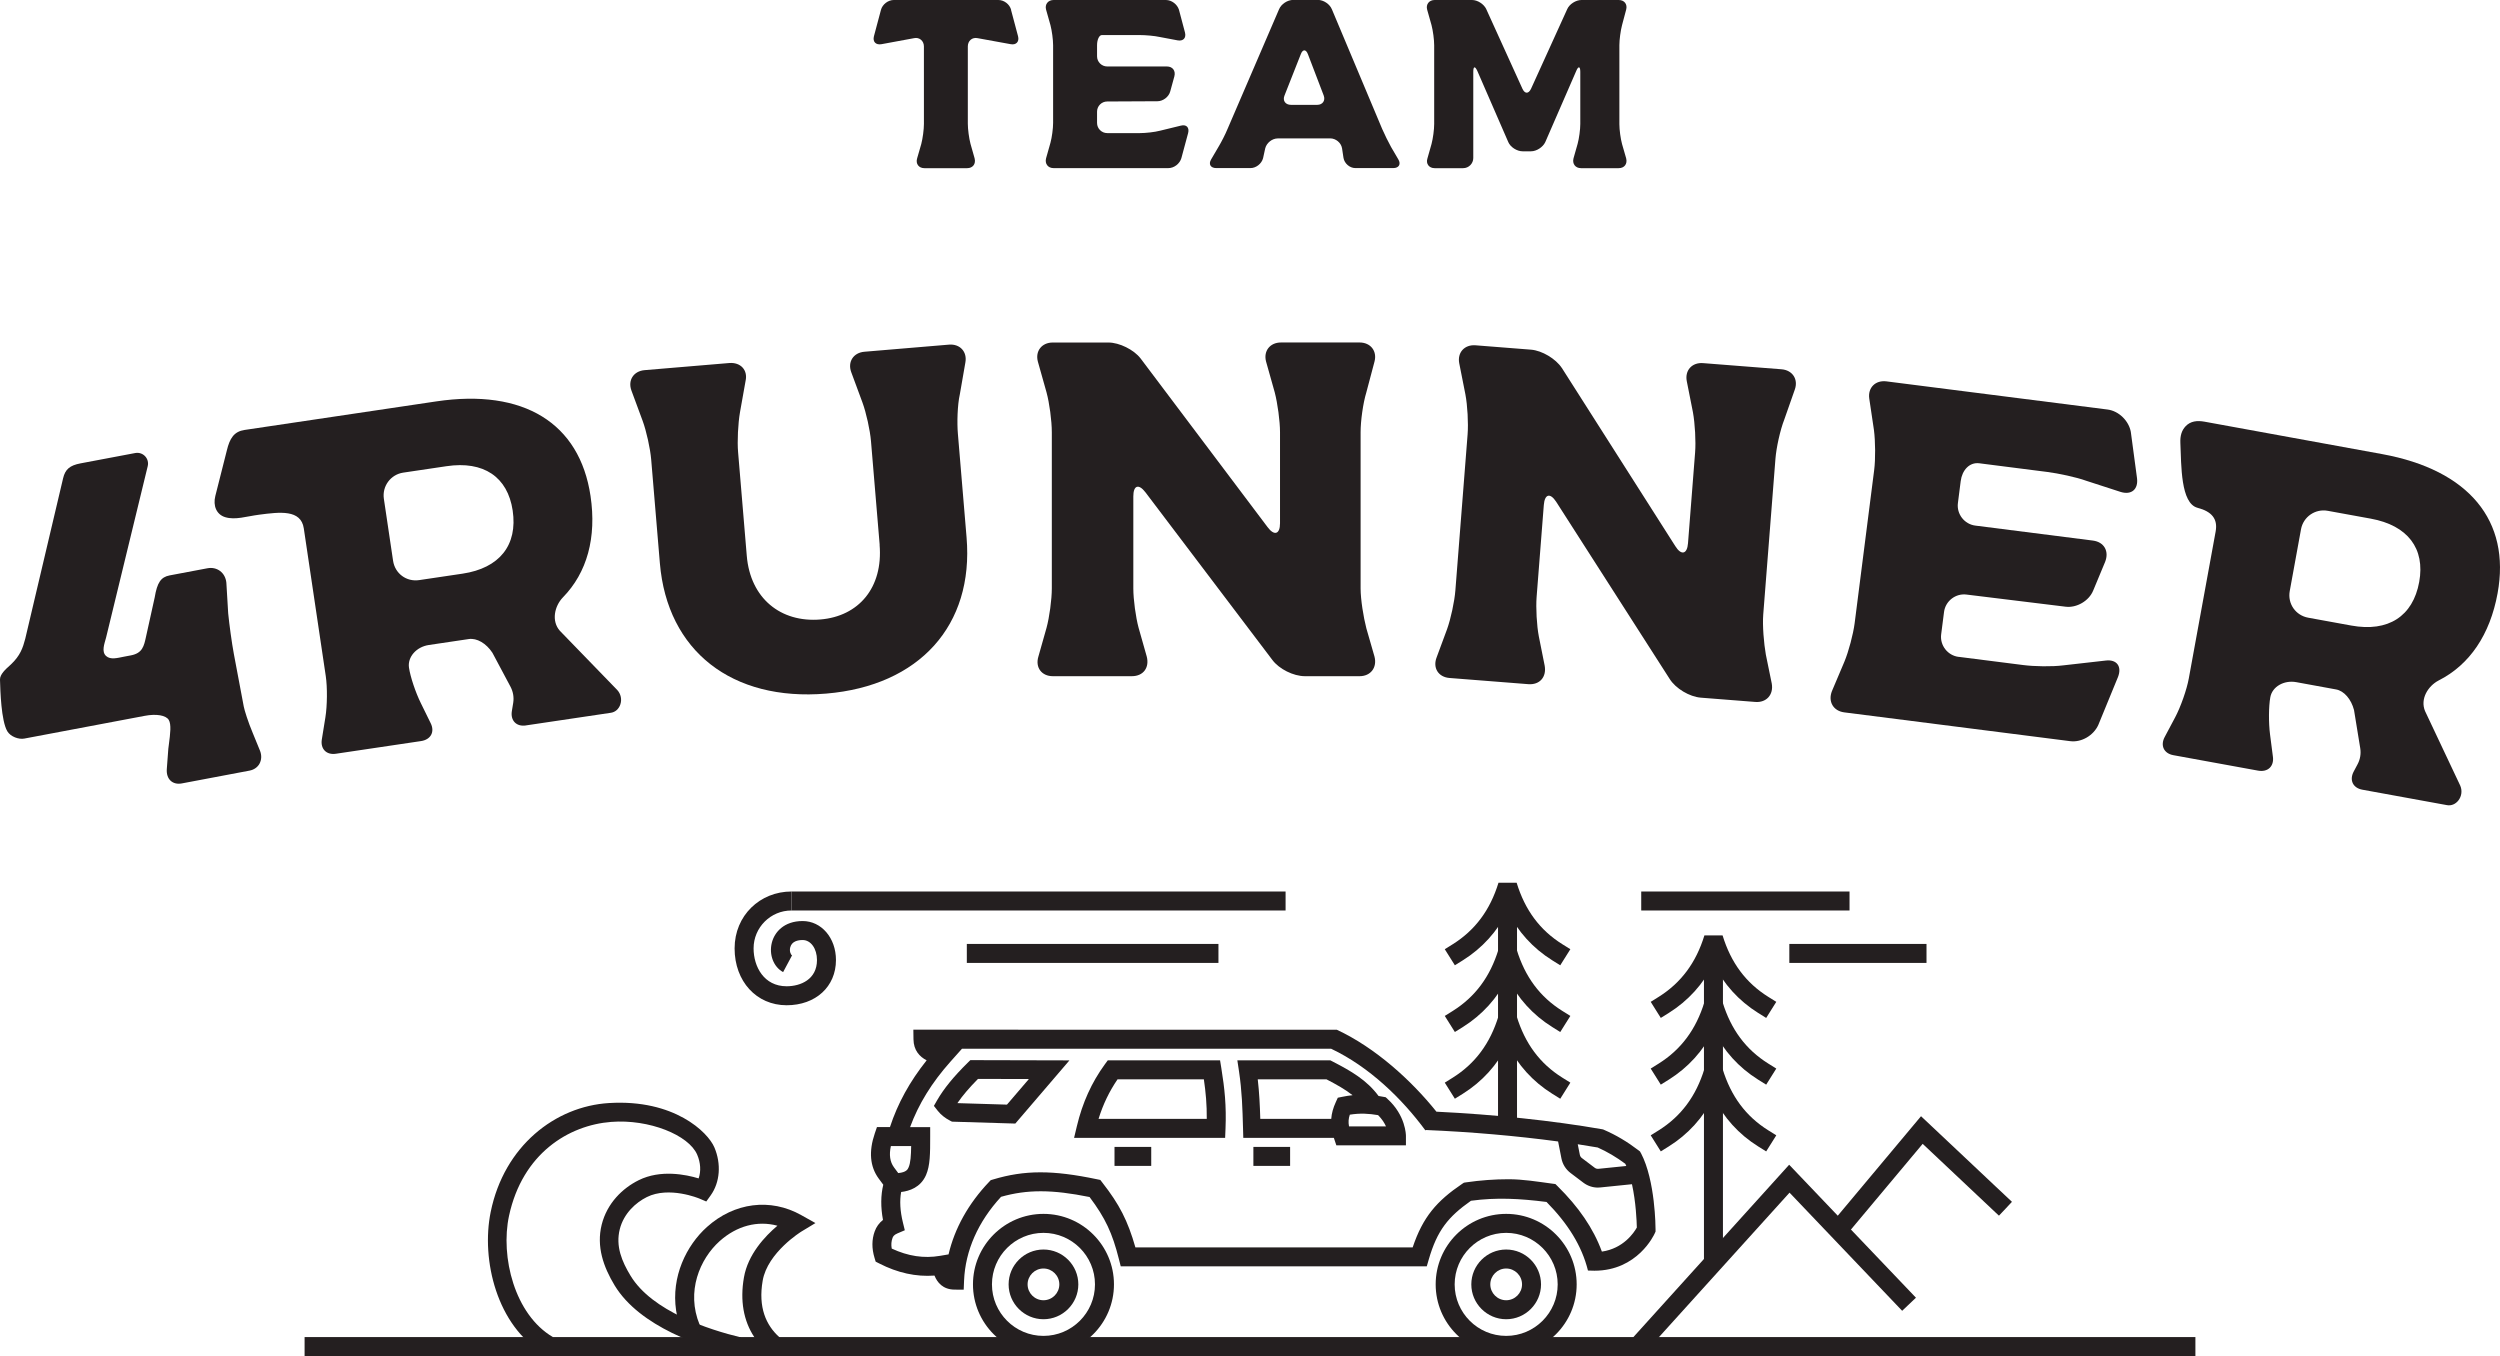
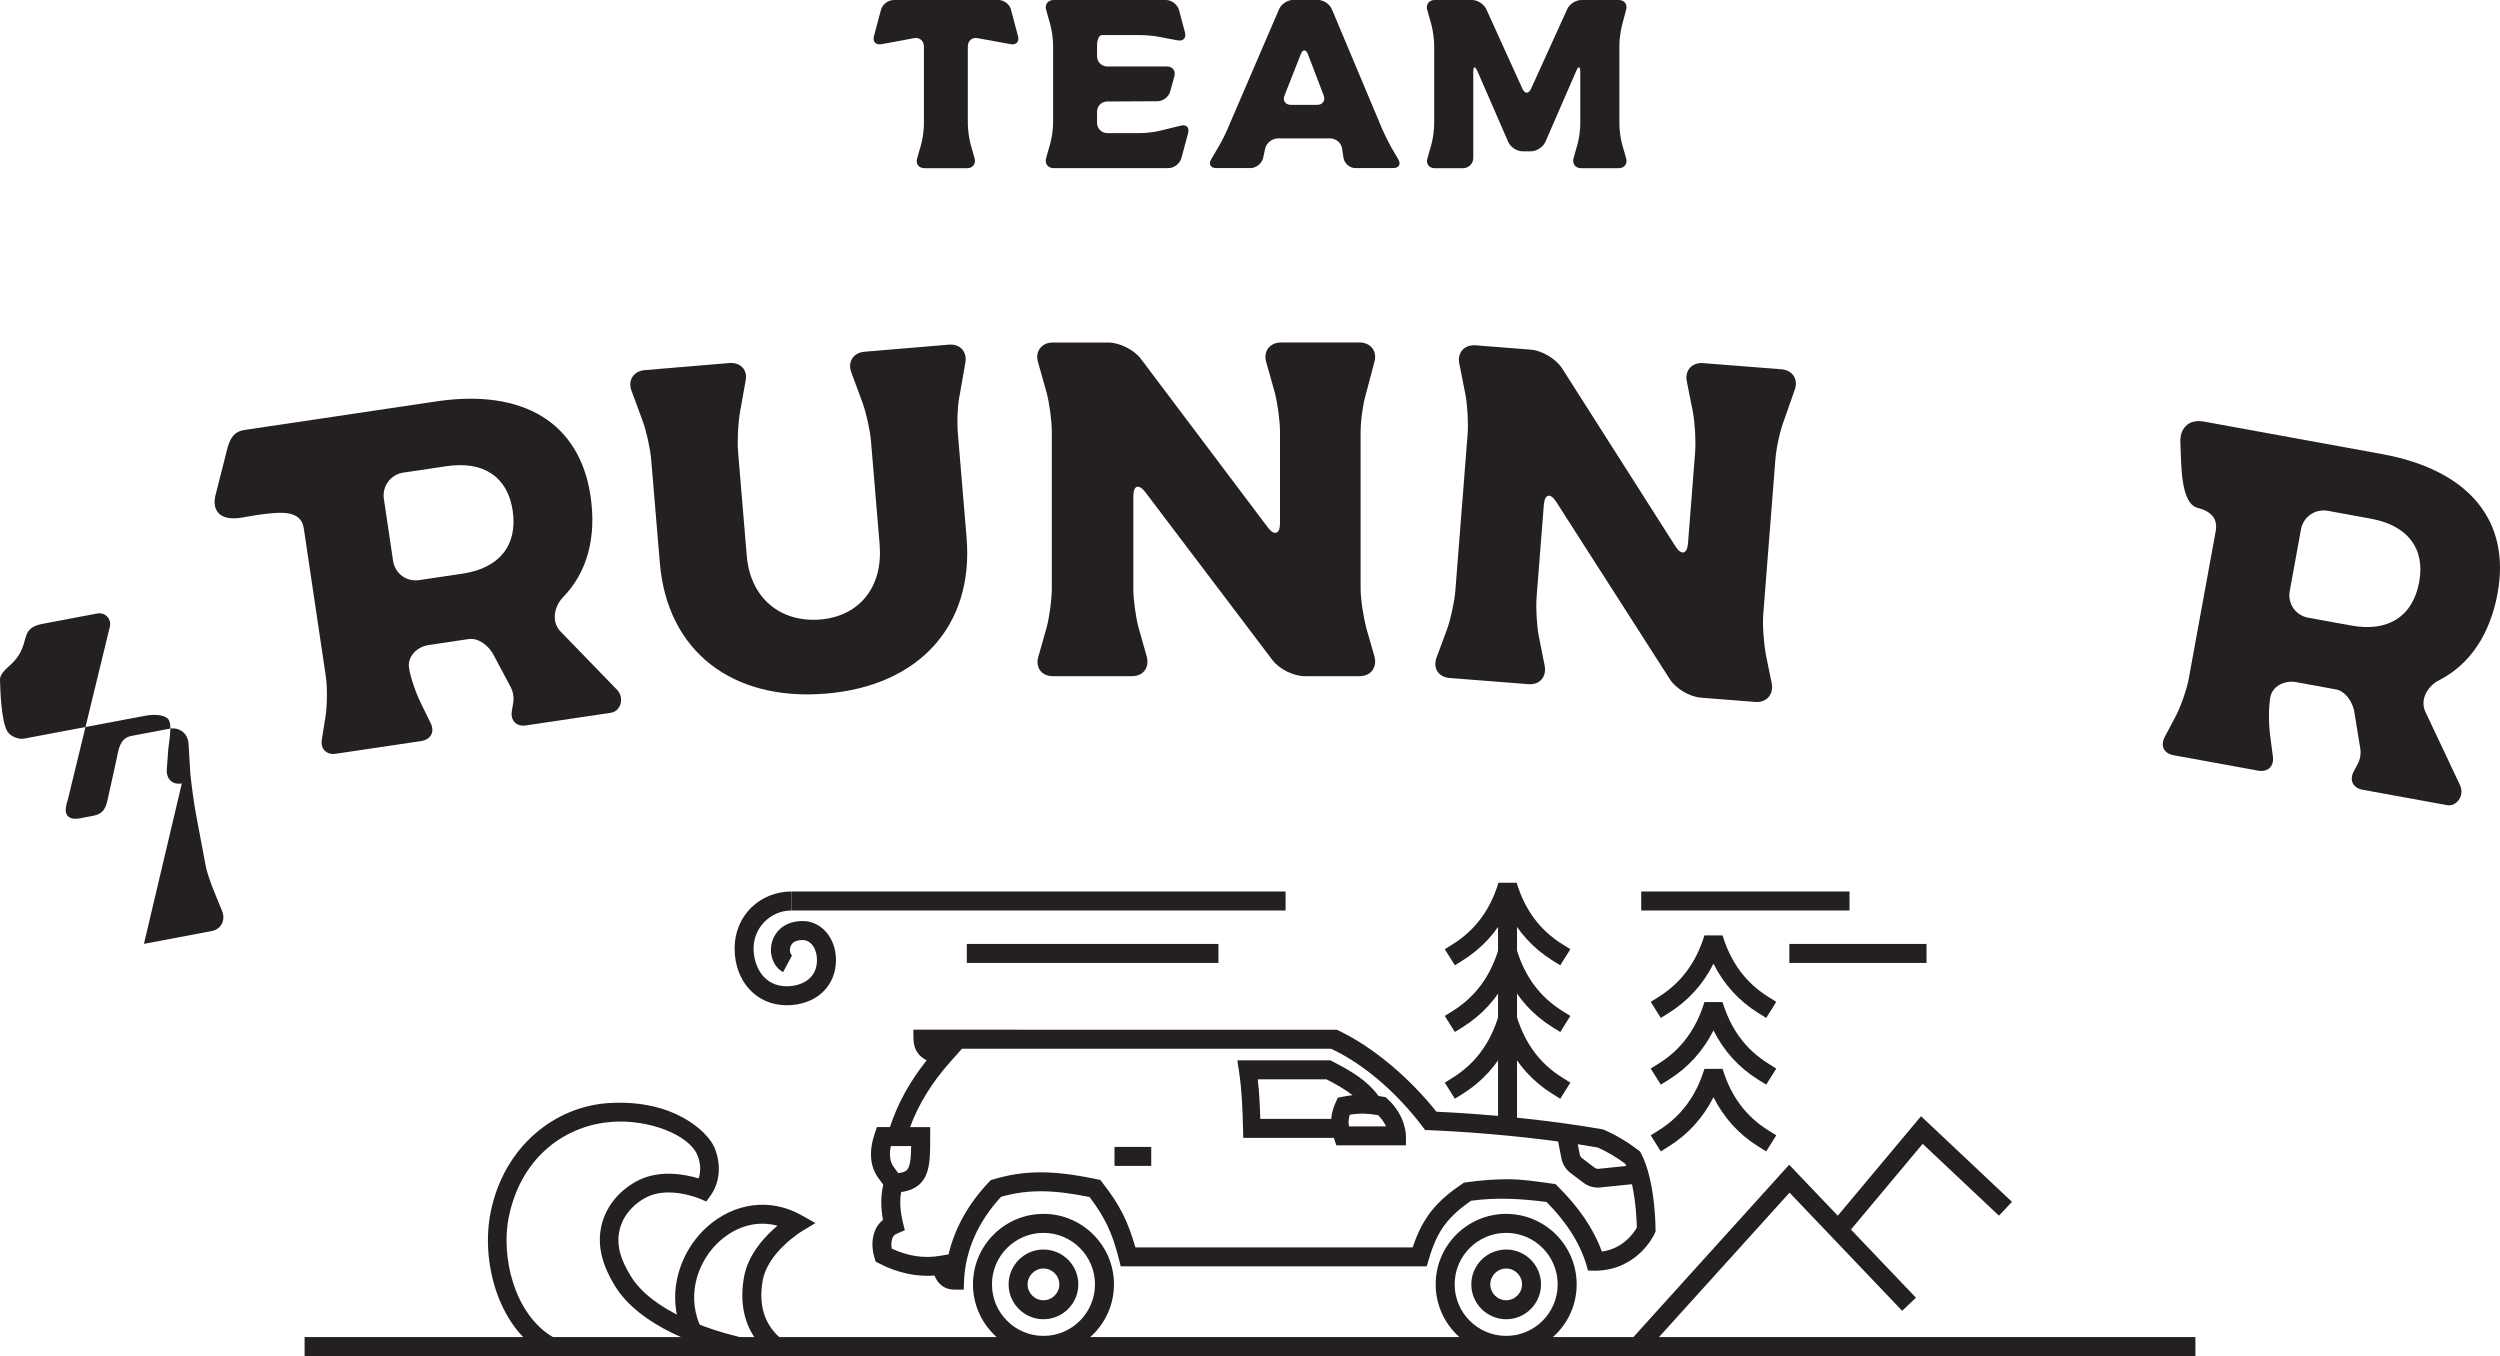
<svg xmlns="http://www.w3.org/2000/svg" id="Layer_2" data-name="Layer 2" viewBox="0 0 601.79 326.41">
  <defs>
    <style>
      .cls-1 {
        fill: #241f20;
      }
    </style>
  </defs>
  <g id="Layer_1-2" data-name="Layer 1">
    <g>
      <g>
        <path class="cls-1" d="m243.37,2.38l1.69,6.34c.35,1.34-.47,2.15-1.74,1.92l-7.97-1.45c-1.34-.29-2.38.64-2.38,1.98v18.61c0,1.34.29,3.49.64,4.83l.99,3.49c.35,1.34-.41,2.38-1.8,2.38h-10.29c-1.34,0-2.15-1.05-1.74-2.38l.99-3.43c.35-1.34.64-3.49.64-4.83V11.17c0-1.34-1.1-2.27-2.38-1.98l-7.85,1.45c-1.34.23-2.15-.58-1.8-1.92l1.69-6.34c.35-1.34,1.74-2.38,3.08-2.38h25.18c1.4,0,2.73,1.05,3.08,2.38Z" />
        <path class="cls-1" d="m266.52,32.04h7.91c1.34,0,3.49-.23,4.83-.58l5-1.22c1.34-.35,2.09.47,1.74,1.8l-1.63,6.05c-.41,1.34-1.74,2.38-3.14,2.38h-27.62c-1.34,0-2.15-1.05-1.8-2.38l1.05-3.72c.35-1.28.64-3.43.64-4.77V10.88c0-1.34-.29-3.49-.64-4.83l-1.05-3.72c-.35-1.28.47-2.33,1.8-2.33h27.04c1.4,0,2.73,1.05,3.14,2.33l1.45,5.47c.35,1.34-.41,2.15-1.74,1.92l-4.3-.81c-1.28-.29-3.49-.47-4.83-.47h-9.13c-.64,0-1.16,1.1-1.16,2.44v2.68c0,1.34,1.1,2.44,2.44,2.44h14.37c1.4,0,2.15,1.05,1.8,2.38l-.99,3.61c-.35,1.34-1.74,2.38-3.08,2.38l-12.1.06c-1.34,0-2.44,1.1-2.44,2.44v2.73c0,1.34,1.1,2.44,2.44,2.44Z" />
        <path class="cls-1" d="m320.2,33.32h-12.62c-1.34,0-2.68,1.05-3.02,2.38l-.52,2.38c-.35,1.34-1.69,2.38-3.02,2.38h-8.26c-1.34,0-1.92-.93-1.22-2.09l1.74-2.97c.7-1.16,1.69-3.08,2.21-4.36l12.39-28.79c.52-1.28,2.04-2.27,3.43-2.27h5.93c1.34,0,2.85.99,3.37,2.27l12.1,28.79c.52,1.22,1.51,3.2,2.15,4.36l1.74,2.97c.7,1.16.12,2.09-1.22,2.09h-9.13c-1.34,0-2.62-1.1-2.85-2.44l-.35-2.33c-.23-1.34-1.51-2.38-2.85-2.38Zm-1.57-10.35l-3.78-9.89c-.47-1.28-1.28-1.28-1.74,0l-3.9,9.89c-.52,1.22.17,2.27,1.57,2.27h6.28c1.34,0,2.04-1.05,1.57-2.27Z" />
        <path class="cls-1" d="m357.77,2.21l8.72,19.19c.58,1.22,1.45,1.22,2.04,0l8.72-19.19c.52-1.22,2.09-2.21,3.43-2.21h8.96c1.4,0,2.15,1.05,1.8,2.33l-.99,3.72c-.35,1.34-.64,3.49-.64,4.83v19.02c0,1.34.29,3.49.64,4.77l.99,3.43c.35,1.34-.41,2.38-1.8,2.38h-9.07c-1.34,0-2.15-1.05-1.8-2.38l.99-3.49c.35-1.28.64-3.43.64-4.77v-12.56c0-1.34-.47-1.45-.99-.17l-7.44,17.1c-.58,1.22-2.09,2.21-3.43,2.21h-2.04c-1.34,0-2.91-.99-3.43-2.21l-7.44-17.1c-.58-1.28-.99-1.16-.99.17v20.76c0,1.34-1.1,2.44-2.44,2.44h-6.86c-1.34,0-2.15-1.05-1.74-2.33l.99-3.49c.35-1.34.64-3.43.64-4.83V10.88c0-1.34-.29-3.49-.64-4.83l-1.05-3.72c-.35-1.28.47-2.33,1.8-2.33h9.01c1.34,0,2.85.99,3.43,2.21Z" />
      </g>
      <g>
        <path class="cls-1" d="m211.75,131.14l-2.09-24.95c-.22-2.64-1.15-6.85-2.06-9.32l-2.7-7.3c-.9-2.47.53-4.68,3.18-4.9l20.35-1.71c2.65-.22,4.43,1.71,3.95,4.3l-1.33,7.64c-.59,2.6-.7,6.89-.47,9.54l2.09,24.95c1.77,21.16-11.37,35.69-33.79,37.57-22.66,1.9-38.26-10.23-40.04-31.39l-2.09-24.95c-.22-2.64-1.15-6.85-2.06-9.32l-2.7-7.3c-.9-2.47.53-4.68,3.18-4.9l20.35-1.71c2.76-.23,4.54,1.7,3.95,4.3l-1.34,7.52c-.47,2.7-.69,7.01-.46,9.65l2.09,24.95c.86,10.23,8.18,16.11,17.73,15.31,9.2-.77,15.11-7.64,14.24-17.99Z" />
        <path class="cls-1" d="m274.54,86.26l30.58,40.62c1.62,2.19,3,1.73,3-.92v-21.93c0-2.65-.58-6.92-1.27-9.58l-2.08-7.39c-.69-2.54.92-4.62,3.58-4.62h18.93c2.65,0,4.27,2.08,3.58,4.62l-1.96,7.39c-.81,2.65-1.38,6.92-1.38,9.58v37.62c0,2.65.69,6.92,1.38,9.58l1.96,6.81c.69,2.65-.92,4.73-3.58,4.73h-13.16c-2.77,0-6.23-1.73-7.85-3.92l-30.58-40.39c-1.62-2.08-2.88-1.62-2.88,1.04v22.16c0,2.65.58,6.92,1.27,9.46l1.96,6.92c.69,2.65-.81,4.73-3.58,4.73h-19.04c-2.65,0-4.27-2.08-3.46-4.73l1.96-6.92c.69-2.54,1.27-6.81,1.27-9.46v-37.62c0-2.77-.58-7.04-1.27-9.58l-2.08-7.39c-.69-2.54.92-4.62,3.58-4.62h13.39c2.65,0,6.12,1.73,7.73,3.81Z" />
        <path class="cls-1" d="m375.96,88.57l27.31,42.89c1.44,2.31,2.86,1.96,3.06-.69l1.71-21.86c.21-2.65-.03-6.95-.52-9.65l-1.49-7.53c-.49-2.59,1.28-4.53,3.93-4.32l18.87,1.48c2.65.21,4.09,2.4,3.21,4.88l-2.53,7.21c-1.01,2.58-1.92,6.79-2.13,9.44l-2.94,37.51c-.21,2.65.15,6.96.63,9.66l1.42,6.94c.48,2.7-1.29,4.64-3.94,4.44l-13.12-1.03c-2.76-.22-6.08-2.21-7.52-4.52l-27.33-42.66c-1.45-2.2-2.75-1.84-2.96.81l-1.73,22.09c-.21,2.65.03,6.95.53,9.53l1.41,7.06c.48,2.7-1.18,4.65-3.94,4.44l-18.98-1.49c-2.65-.21-4.09-2.4-3.08-4.99l2.5-6.75c.89-2.48,1.8-6.69,2-9.33l2.94-37.51c.22-2.76-.03-7.06-.52-9.65l-1.49-7.53c-.49-2.59,1.28-4.53,3.93-4.32l13.35,1.05c2.65.21,5.96,2.2,7.41,4.4Z" />
-         <path class="cls-1" d="m43.77,188.58c-1.05.2-1.99-.02-2.65-.6-.71-.63-1.05-1.63-.97-2.82l.37-4.94c.04-.35.09-.73.14-1.1.33-2.54.61-4.74-.04-5.83-.67-1.11-2.98-1.51-5.76-.98l-29.03,5.48c-1.29.24-3.28-.43-4.08-1.78C.28,173.48.08,166.33,0,163.64v-.07c-.04-1.23,1.4-2.52,2.26-3.29.13-.12.25-.22.35-.32,2.26-2.12,2.89-3.99,3.47-6.21l9.11-38.62c.51-2.16,1.61-3.1,4.19-3.59l13.18-2.49c.87-.16,1.75.12,2.36.76.61.64.85,1.54.64,2.4l-10.03,41.29c-.39,1.46-1.15,3.36.01,4.41,1.07.97,2.77.46,4.27.17l1.69-.32c2.79-.53,3.16-2.21,3.66-4.54.05-.23,2.08-9.41,2.08-9.41.59-3.57,1.49-4.9,3.58-5.3l9.11-1.72c1.12-.21,2.19.02,3.04.65.86.64,1.4,1.64,1.52,2.82l.44,7.38c.26,2.62.86,7.1,1.37,9.81l2.38,12.63c.18.93,1.05,3.73,2.17,6.38l1.76,4.3c.41,1.09.35,2.19-.16,3.1-.48.85-1.33,1.44-2.39,1.64l-16.3,3.08Z" />
+         <path class="cls-1" d="m43.77,188.58c-1.05.2-1.99-.02-2.65-.6-.71-.63-1.05-1.63-.97-2.82l.37-4.94c.04-.35.09-.73.14-1.1.33-2.54.61-4.74-.04-5.83-.67-1.11-2.98-1.51-5.76-.98l-29.03,5.48c-1.29.24-3.28-.43-4.08-1.78C.28,173.48.08,166.33,0,163.64v-.07c-.04-1.23,1.4-2.52,2.26-3.29.13-.12.25-.22.35-.32,2.26-2.12,2.89-3.99,3.47-6.21c.51-2.16,1.61-3.1,4.19-3.59l13.18-2.49c.87-.16,1.75.12,2.36.76.61.64.85,1.54.64,2.4l-10.03,41.29c-.39,1.46-1.15,3.36.01,4.41,1.07.97,2.77.46,4.27.17l1.69-.32c2.79-.53,3.16-2.21,3.66-4.54.05-.23,2.08-9.41,2.08-9.41.59-3.57,1.49-4.9,3.58-5.3l9.11-1.72c1.12-.21,2.19.02,3.04.65.86.64,1.4,1.64,1.52,2.82l.44,7.38c.26,2.62.86,7.1,1.37,9.81l2.38,12.63c.18.93,1.05,3.73,2.17,6.38l1.76,4.3c.41,1.09.35,2.19-.16,3.1-.48.85-1.33,1.44-2.39,1.64l-16.3,3.08Z" />
        <path class="cls-1" d="m126.58,174.63c-1.09.16-2.03-.1-2.66-.73-.63-.64-.89-1.6-.71-2.71l.33-2.02c.21-1.3-.02-2.65-.63-3.82l-4.38-8.22c-1.49-2.28-3.76-3.59-5.68-3.3l-9.62,1.43c-3.02.45-5.16,2.9-4.78,5.46.33,2.22,1.58,5.96,2.85,8.53l2.38,4.85c.49.99.53,1.98.11,2.77-.43.81-1.3,1.35-2.45,1.52l-20.5,3.05c-1.09.16-2.03-.1-2.66-.73-.63-.64-.89-1.6-.71-2.71l.86-5.34c.45-2.78.49-7.23.09-9.91l-5.29-35.56c-.68-4.6-5.79-3.94-10.72-3.3-3.16.41-5.75,1.34-8.2.6-2.11-.64-2.96-2.75-2.38-5.09l2.77-10.95c.71-2.98,1.76-4.59,4.3-4.96l46.13-6.87c20.97-3.12,34.5,5.17,37.12,22.76,1.49,10-.81,18.45-6.66,24.43-2,2.09-2.81,5.67-.72,8.03l13.81,14.25c.88.95,1.16,2.31.73,3.53-.38,1.07-1.21,1.79-2.23,1.95l-20.5,3.05Zm-29.52-60.86c-3.02.45-5.1,3.26-4.66,6.28l2.22,14.94c.46,3.07,3.22,5.11,6.28,4.65l10.43-1.55c8.92-1.33,13.32-6.87,12.08-15.2-1.21-8.11-7.01-12-15.93-10.67l-10.43,1.55Z" />
        <path class="cls-1" d="m568.64,190.09c-1.08-.2-1.89-.75-2.28-1.55-.39-.81-.32-1.8.2-2.79l.96-1.81c.62-1.17.84-2.51.63-3.82l-1.5-9.2c-.68-2.64-2.41-4.61-4.31-4.96l-9.56-1.75c-3-.55-5.82,1.08-6.28,3.63-.4,2.2-.43,6.15-.06,8.99l.69,5.36c.14,1.1-.14,2.04-.79,2.66-.66.63-1.66.86-2.81.65l-20.39-3.72c-1.08-.2-1.89-.75-2.28-1.55-.39-.81-.32-1.8.2-2.79l2.54-4.78c1.32-2.49,2.8-6.68,3.28-9.35l6.46-35.36c.56-3.05-.94-4.82-4.35-5.71-4.1-1.08-3.9-10.22-4.14-15.59-.08-1.74.31-3.03,1.25-4.03,1.18-1.26,2.78-1.44,4.59-1.11l42.73,7.8c20.86,3.81,30.99,16.02,27.79,33.51-1.82,9.95-6.72,17.2-14.19,20.98-2.57,1.34-4.49,4.46-3.27,7.37l8.47,17.94c.52,1.18.35,2.56-.45,3.58-.7.89-1.72,1.31-2.74,1.12l-20.39-3.72Zm-8.32-67.13c-3-.55-5.88,1.44-6.43,4.44l-2.71,14.86c-.56,3.05,1.4,5.88,4.45,6.43l10.37,1.89c8.87,1.62,14.83-2.21,16.34-10.49,1.47-8.06-2.77-13.62-11.64-15.24l-10.37-1.89Z" />
-         <path class="cls-1" d="m471.47,158.11l15.57,1.98c2.63.34,6.93.42,9.65.07l10.15-1.15c2.72-.35,4,1.44,2.98,3.99l-4.72,11.5c-1.14,2.53-4.03,4.26-6.78,3.91l-54.38-6.93c-2.63-.34-3.97-2.6-2.95-5.15l2.99-7.06c1.01-2.43,2.12-6.59,2.46-9.23l4.7-36.86c.34-2.63.3-6.94-.05-9.66l-1.13-7.59c-.37-2.61,1.5-4.46,4.13-4.13l53.23,6.78c2.75.35,5.12,2.75,5.6,5.37l1.49,11.13c.35,2.72-1.34,4.13-3.92,3.34l-8.27-2.68c-2.45-.89-6.75-1.79-9.38-2.13,0,0-11.89-1.51-16.38-2.09-2.4-.31-4.16,1.68-4.49,4.31l-.67,5.27c-.34,2.63,1.56,5.09,4.2,5.42l28.28,3.6c2.75.35,3.97,2.6,2.95,5.15l-2.85,6.85c-1.02,2.55-4.03,4.26-6.67,3.92l-23.83-2.92c-2.63-.34-5.09,1.56-5.42,4.2l-.69,5.38c-.34,2.63,1.56,5.09,4.2,5.42Z" />
      </g>
      <g>
        <rect class="cls-1" x="73.32" y="321.85" width="455.15" height="4.57" />
        <g>
          <path class="cls-1" d="m333.99,264.51l-.44-.39-.56-.1c-.39-.07-.77-.13-1.15-.2-2.85-3.85-6.62-6.01-11.18-8.36l-.43-.22h-22.38l.4,2.65c.71,4.77.83,8.75.97,13.8l.06,2.21h21.8c.03.1.06.2.1.3l.5,1.5h16.75v-2.28c0-.2-.05-4.93-4.45-8.9Zm-11.96-.27l-.46,1.01c-.66,1.43-1.02,2.74-1.12,4.08h-17.08c-.1-3.33-.24-6.29-.61-9.52h16.54c2.43,1.26,4.51,2.42,6.28,3.82-.8.09-1.64.21-2.53.4l-1.02.21Zm2.7,6.89c-.19-1.01-.13-1.85.19-2.81,2.52-.4,4.56-.27,6.81.11.94.94,1.53,1.89,1.9,2.71h-8.89Z" />
-           <path class="cls-1" d="m294,257.16l-.31-1.92h-27.03l-.69.94c-3.2,4.39-5.41,9.27-6.75,14.91l-.67,2.81h36.36l.09-2.19c.23-5.54-.21-9.67-1-14.55Zm-29.56,12.17c1.09-3.51,2.58-6.6,4.57-9.52h20.78c.46,3.16.73,6.09.7,9.52h-26.05Z" />
          <rect class="cls-1" x="268.28" y="276.08" width="8.84" height="4.57" />
-           <rect class="cls-1" x="301.71" y="276.08" width="8.84" height="4.57" />
          <path class="cls-1" d="m251.18,292.2c-9.36,0-16.97,7.61-16.97,16.97s7.61,16.97,16.97,16.97,16.97-7.61,16.97-16.97-7.61-16.97-16.97-16.97Zm0,29.37c-6.84,0-12.4-5.56-12.4-12.4s5.56-12.4,12.4-12.4,12.4,5.56,12.4,12.4-5.56,12.4-12.4,12.4Z" />
          <path class="cls-1" d="m251.18,300.78c-4.62,0-8.39,3.77-8.39,8.39s3.77,8.39,8.39,8.39,8.39-3.77,8.39-8.39-3.76-8.39-8.39-8.39Zm0,12.21c-2.11,0-3.82-1.72-3.82-3.82s1.72-3.82,3.82-3.82,3.82,1.72,3.82,3.82-1.71,3.82-3.82,3.82Z" />
          <path class="cls-1" d="m362.56,292.2c-9.36,0-16.97,7.61-16.97,16.97s7.61,16.97,16.97,16.97,16.97-7.61,16.97-16.97-7.61-16.97-16.97-16.97Zm0,29.37c-6.84,0-12.4-5.56-12.4-12.4s5.56-12.4,12.4-12.4,12.4,5.56,12.4,12.4-5.56,12.4-12.4,12.4Z" />
          <path class="cls-1" d="m362.56,300.78c-4.62,0-8.39,3.77-8.39,8.39s3.77,8.39,8.39,8.39,8.39-3.77,8.39-8.39-3.76-8.39-8.39-8.39Zm0,12.21c-2.1,0-3.82-1.72-3.82-3.82s1.72-3.82,3.82-3.82,3.82,1.72,3.82,3.82-1.71,3.82-3.82,3.82Z" />
          <path class="cls-1" d="m182.45,323.08c-.32-.4-.62-.81-.89-1.23-2.57-3.9-3.46-8.76-2.48-14.36.96-5.53,5.04-9.89,8.06-12.44-4.77-1.29-9.76,0-13.91,3.71-4.78,4.29-8.11,12.16-4.82,20.11.03.07.05.13.08.19l-4.2,1.79c-.77-1.81-1.27-3.62-1.54-5.39-1.21-8.14,2.47-15.66,7.43-20.11,6.59-5.91,15.28-7.01,22.68-2.86l3.43,1.92-3.36,2.03c-.08.05-8.16,5.03-9.34,11.83-1.12,6.44.82,10.73,3.98,13.58,2.52,2.28-4.16,2.41-5.1,1.23Z" />
          <polygon class="cls-1" points="461.2 312.38 457.88 315.53 430.77 287.09 399.35 321.85 395.34 326.29 395.22 326.41 389.4 326.41 389.26 326.29 389.22 326.25 393.19 321.85 407.89 305.58 412.46 300.53 430.68 280.37 442.38 292.64 445.55 295.97 461.2 312.38" />
          <polygon class="cls-1" points="484.31 289.3 482.75 290.97 481.18 292.63 480.46 291.96 473.16 285.08 462.82 275.34 445.55 295.97 444.24 297.53 440.74 294.6 442.38 292.64 462.42 268.69 473.16 278.8 480.46 285.68 482.75 287.83 484.31 289.3" />
          <g>
-             <rect class="cls-1" x="410.17" y="228.49" width="4.57" height="75.49" />
            <path class="cls-1" d="m425.14,245.03l-1.94-1.21c-4.66-2.92-8.25-6.89-10.74-11.84-2.49,4.95-6.09,8.92-10.74,11.84l-1.94,1.21-2.43-3.87,1.94-1.21c5.38-3.38,8.98-8.22,10.99-14.79h4.37c2.01,6.58,5.6,11.42,10.99,14.79l1.94,1.21-2.43,3.87Z" />
            <path class="cls-1" d="m425.14,261.09l-1.94-1.21c-4.66-2.92-8.25-6.89-10.74-11.84-2.49,4.95-6.09,8.92-10.74,11.84l-1.94,1.21-2.43-3.87,1.94-1.21c5.38-3.38,8.98-8.22,10.99-14.79h4.37c2.01,6.58,5.6,11.42,10.99,14.79l1.94,1.21-2.43,3.87Z" />
            <path class="cls-1" d="m425.14,277.16l-1.94-1.21c-4.66-2.92-8.25-6.89-10.74-11.84-2.49,4.95-6.09,8.92-10.74,11.84l-1.94,1.21-2.43-3.87,1.94-1.21c5.38-3.38,8.98-8.22,10.99-14.79h4.37c2.01,6.58,5.6,11.42,10.99,14.79l1.94,1.21-2.43,3.87Z" />
          </g>
          <g>
            <rect class="cls-1" x="360.6" y="215.82" width="4.57" height="54.13" />
            <path class="cls-1" d="m375.57,232.36l-1.94-1.21c-4.66-2.92-8.25-6.89-10.74-11.84-2.49,4.95-6.09,8.92-10.74,11.84l-1.94,1.21-2.43-3.87,1.94-1.21c5.38-3.38,8.98-8.22,10.99-14.79h4.37c2.01,6.58,5.6,11.42,10.99,14.79l1.94,1.21-2.43,3.87Z" />
            <path class="cls-1" d="m375.57,248.42l-1.94-1.21c-4.66-2.92-8.25-6.89-10.74-11.84-2.49,4.95-6.09,8.92-10.74,11.84l-1.94,1.21-2.43-3.87,1.94-1.21c5.38-3.38,8.98-8.22,10.99-14.79h4.37c2.01,6.58,5.6,11.42,10.99,14.79l1.94,1.21-2.43,3.87Z" />
            <path class="cls-1" d="m375.57,264.48l-1.94-1.21c-4.66-2.92-8.25-6.89-10.74-11.84-2.49,4.95-6.09,8.92-10.74,11.84l-1.94,1.21-2.43-3.87,1.94-1.21c5.38-3.38,8.98-8.22,10.99-14.79h4.37c2.01,6.58,5.6,11.42,10.99,14.79l1.94,1.21-2.43,3.87Z" />
          </g>
          <rect class="cls-1" x="395.07" y="214.6" width="50.14" height="4.57" />
          <rect class="cls-1" x="430.72" y="227.22" width="33.02" height="4.57" />
          <rect class="cls-1" x="190.52" y="214.6" width="118.94" height="4.57" />
          <rect class="cls-1" x="232.73" y="227.22" width="60.57" height="4.57" />
          <path class="cls-1" d="m189.35,241.98c-7.26,0-12.52-5.76-12.52-13.69s6.14-13.69,13.69-13.69v4.57c-5.03,0-9.12,4.09-9.12,9.12,0,4.39,2.49,9.12,7.95,9.12,3.37,0,7.31-1.65,7.31-6.31,0-2.75-1.48-4.82-3.45-4.82-1.16,0-2.62.31-2.99,1.77-.23.91.11,1.74.44,1.92l-2.15,4.03c-2.29-1.22-3.44-4.19-2.72-7.06.63-2.53,2.92-5.23,7.42-5.23s8.02,4.04,8.02,9.39c0,6.4-4.88,10.88-11.88,10.88Z" />
          <path class="cls-1" d="m177.34,326.32c-8.38-2.02-23.35-6.91-29.4-16.92-2.67-4.42-4.42-9.33-3.1-14.62,1.3-5.16,5.01-8.76,8.91-10.69,5.26-2.61,11.35-1.36,14.42-.43.6-1.7.49-3.77-.35-5.72-2.02-4.71-11.58-8.6-20.71-7.88-10.22.8-21.34,7.58-24.58,22.61-2.11,9.82,1.33,23.78,10.57,29.19l-2.28,3.89c-11.13-6.52-15.08-22.4-12.7-34.03,3.24-15.86,15.52-25.41,28.48-26.2,15.7-.96,23.79,7.01,25.35,10.65,1.71,3.99,1.37,8.43-.88,11.58l-1.06,1.47-1.67-.71c-.07-.03-7.28-3.03-12.63-.36-2.66,1.32-5.56,3.93-6.52,7.74-1.04,4.13.53,7.79,2.58,11.18,5.2,8.61,18.9,13.01,26.6,14.87l-1.06,4.38Z" />
-           <path class="cls-1" d="m244.41,270.46l-15.25-.46-.45-.23c-1.22-.63-2.21-1.42-2.96-2.36l-.95-1.2.76-1.33c1.65-2.85,3.99-5.72,7.36-9.04l.66-.65,23.85.06-13.02,15.2Zm-13.95-4.92l11.93.36,5.28-6.16-12.25-.03c-2.1,2.12-3.72,4.02-4.96,5.83Z" />
          <path class="cls-1" d="m395.01,277.62l-.23-.44-.39-.3c-2.65-2.03-5.43-3.68-8.26-4.9l-.25-.11-.26-.05c-11.88-2.07-25.94-3.55-39.85-4.22-6.04-7.55-14.72-15.42-23.97-19.72l-101.94-.02.03,2.31c.03,2.66,1.47,4.19,3.17,5.07-4.07,5.1-6.98,10.39-8.83,16.06h-3.13l-.53,1.55c-1.47,4.32-1.16,7.96.93,10.82.26.36.73.99,1.12,1.51-.62,2.55-.64,5.39-.07,8.48-.93.73-1.6,1.65-2,2.77-.71,1.95-.72,4.09-.04,6.34l.28.93.87.44c4.41,2.27,8.87,3.24,13.29,2.91.65,1.64,2,3.35,4.82,3.38l2.21.02.09-2.21c.3-7.21,3.38-14.17,8.9-20.15,6.32-1.79,12.24-1.78,21.31.05,3.79,5.04,5.5,8.73,7.06,14.95l.44,1.73h73.67l.48-1.65c2.02-6.99,4.67-10.27,10.16-14.13,6.1-.83,11.77-.53,18.19.29,5.15,5.23,8.5,10.58,9.97,16.51l1.18.03h0c.13.01.25.01.38.01,10.37,0,14.35-8.61,14.51-8.98l.2-.44v-.48c0-.48-.04-11.79-3.5-18.38Zm-3.77,2.53c.08.17.15.34.23.52l-6.67.68c-.33.04-.67-.05-.94-.26l-3.08-2.33c-.26-.19-.43-.48-.49-.79l-.5-2.53c1.63.25,3.24.51,4.8.78,2.27,1.01,4.51,2.33,6.66,3.93Zm-176.78-4.28h4.87c-.03,2.27-.14,4.06-.62,5.14-.2.46-.52,1.18-2.49,1.37-.37-.5-.8-1.07-1.04-1.4-.95-1.31-1.2-2.99-.73-5.12Zm171.13,25.39c-2.06-5.62-5.61-10.74-10.64-15.71l-.54-.53-.76-.1c-3.63-.49-7.1-1.06-10.51-1.06s-6.79.25-10.23.75l-.52.08-.44.29c-6.1,4.13-9.44,7.95-11.9,15.29h-66.74c-1.84-6.44-3.85-10.35-7.94-15.58l-.51-.66-.82-.17c-10.66-2.23-17.43-2.22-24.97.05l-.58.17-.42.44c-4.97,5.22-8.27,11.16-9.74,17.43l-2.06.35c-3.87.66-7.68.09-11.62-1.75-.16-.93-.1-1.76.19-2.55.12-.35.36-.75,1.18-1.1l1.78-.76-.46-1.88c-.67-2.74-.81-5.2-.42-7.33,1.96-.23,4.67-1.06,5.99-4.08,1-2.3,1-5.22,1-9.25v-2.28h-4.84c2.03-5.53,5.21-10.7,9.69-15.73l2.8-3.14h88.87c9.21,4.36,17.1,12.07,22.69,19.66l.11-.1c10.82.45,21.81,1.41,31.83,2.76l.8,4.07c.27,1.4,1.05,2.65,2.2,3.52l3.08,2.33c1.02.77,2.25,1.18,3.49,1.18.22,0,.44-.01.66-.04l7.55-.77c.95,4.31,1.14,8.9,1.17,10.43-.71,1.27-3.24,5.04-8.41,5.79Z" />
        </g>
      </g>
    </g>
  </g>
</svg>